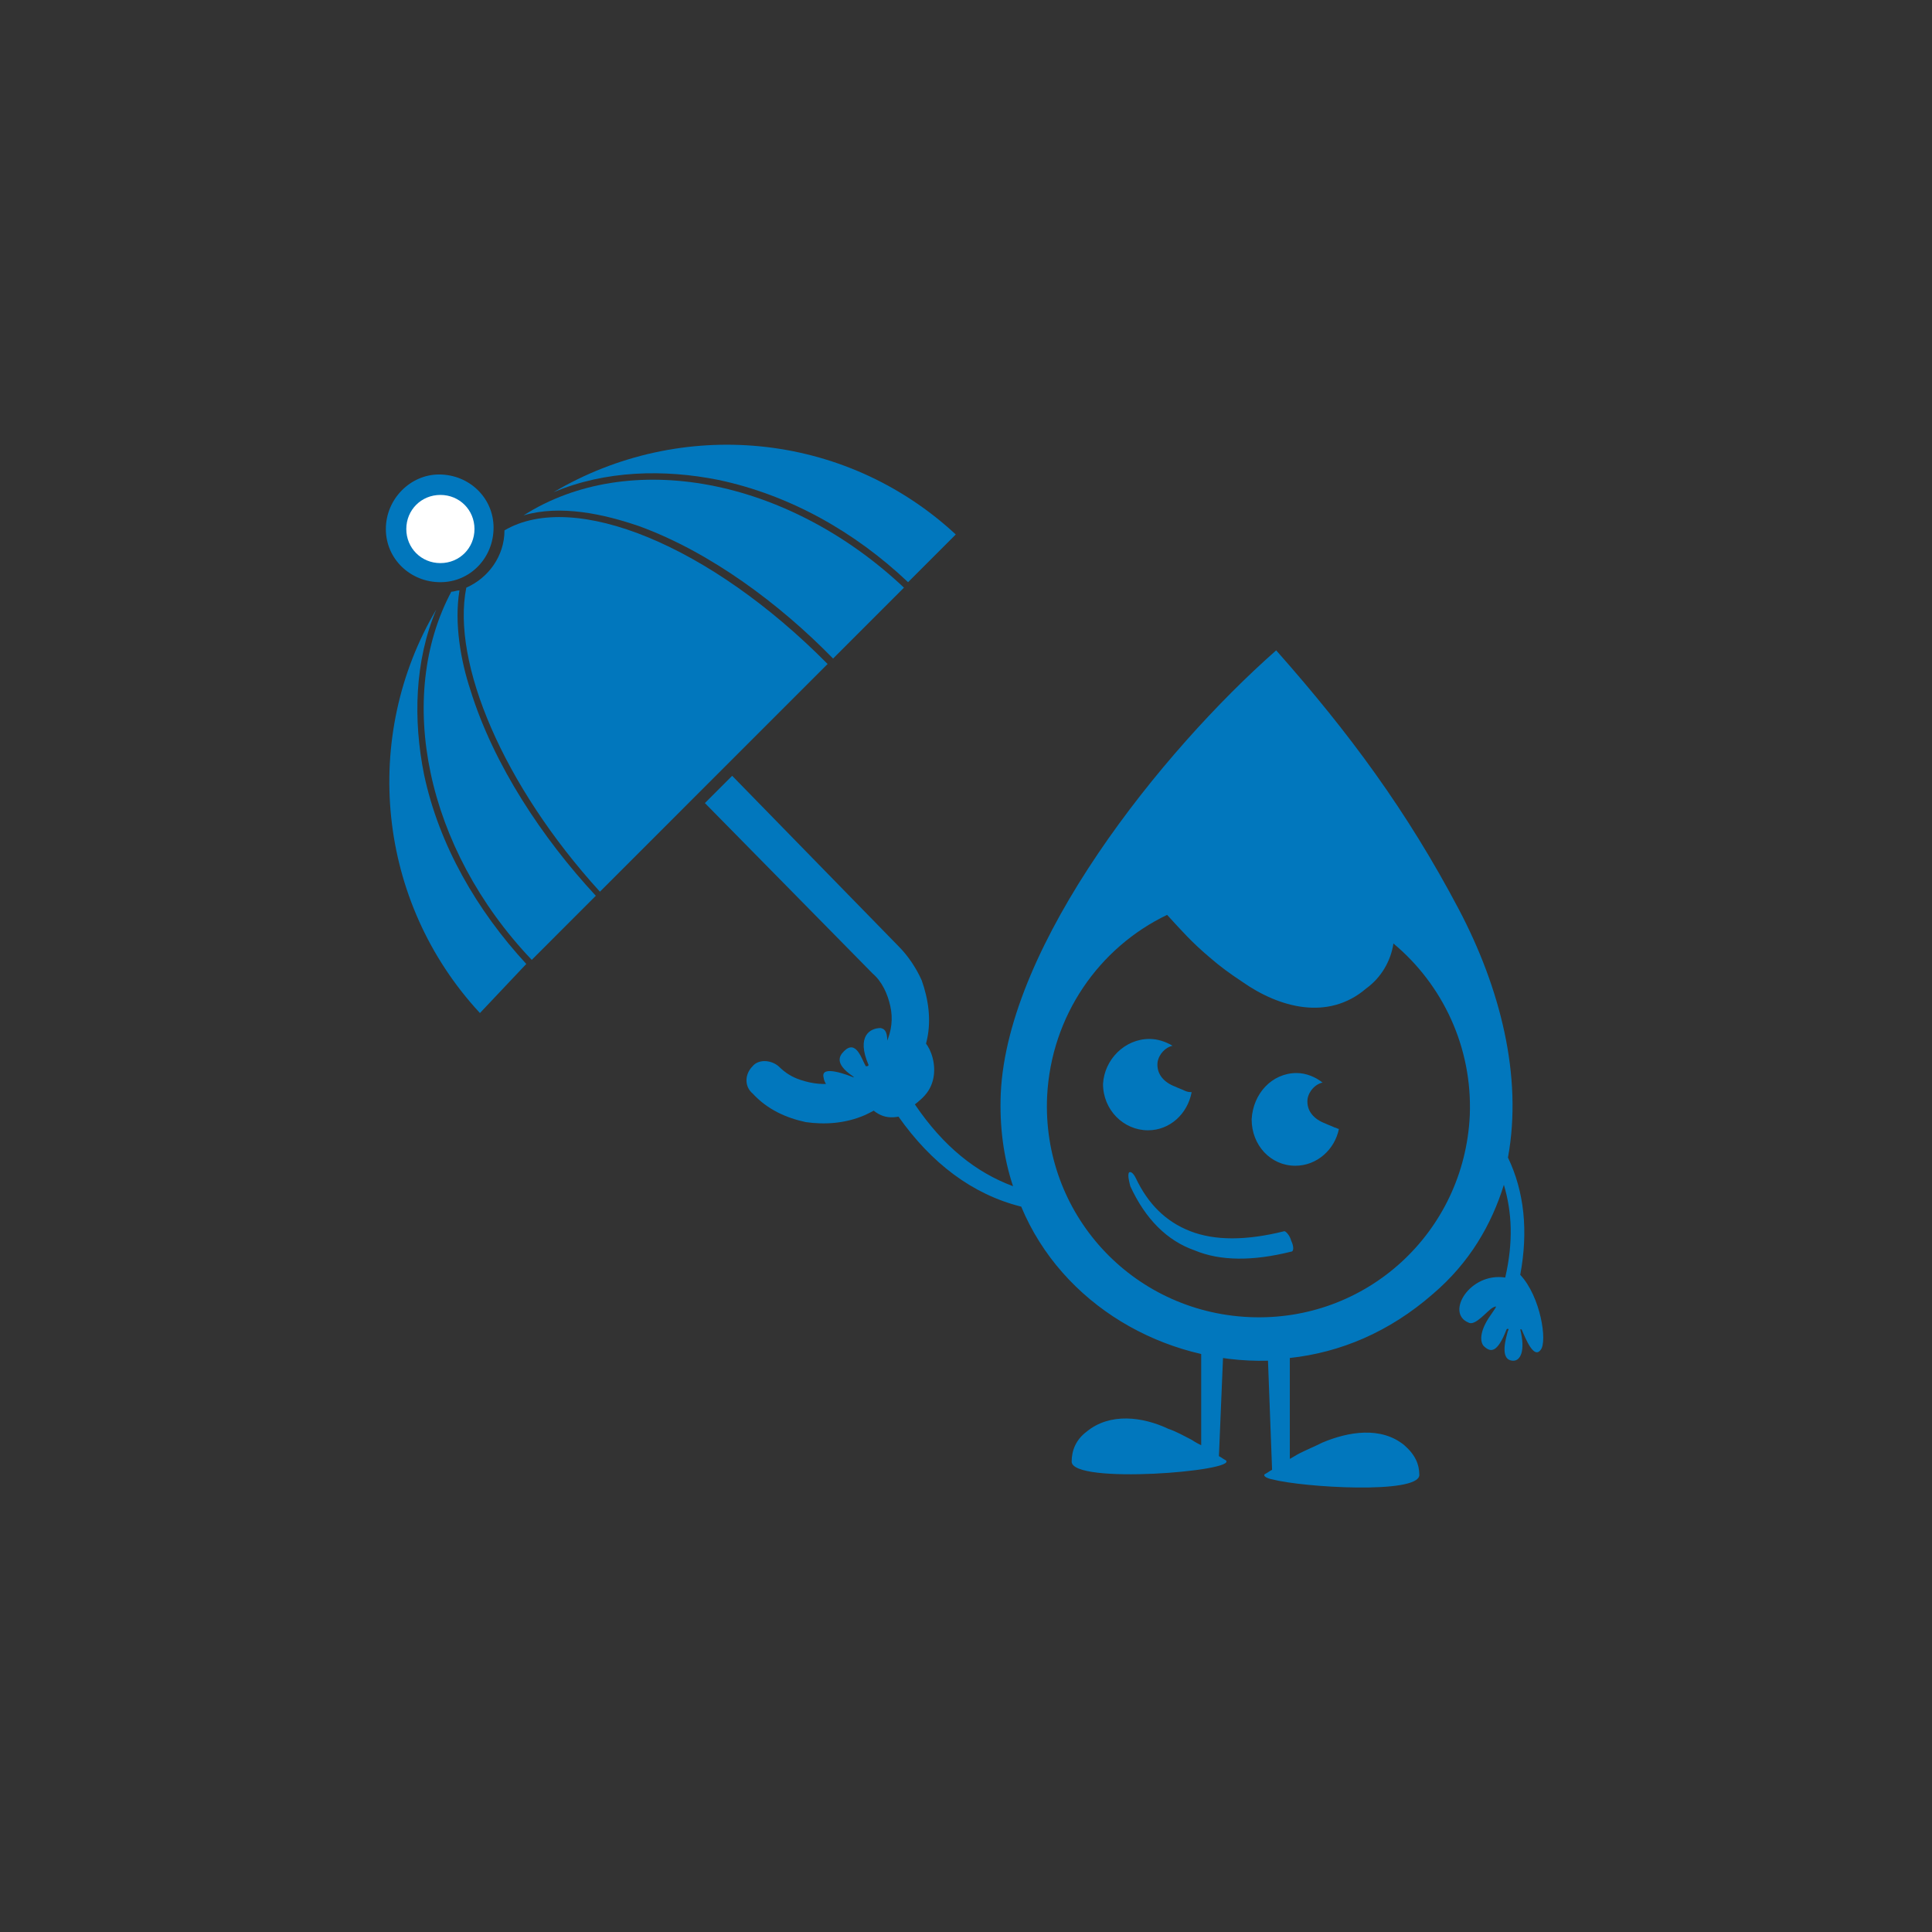
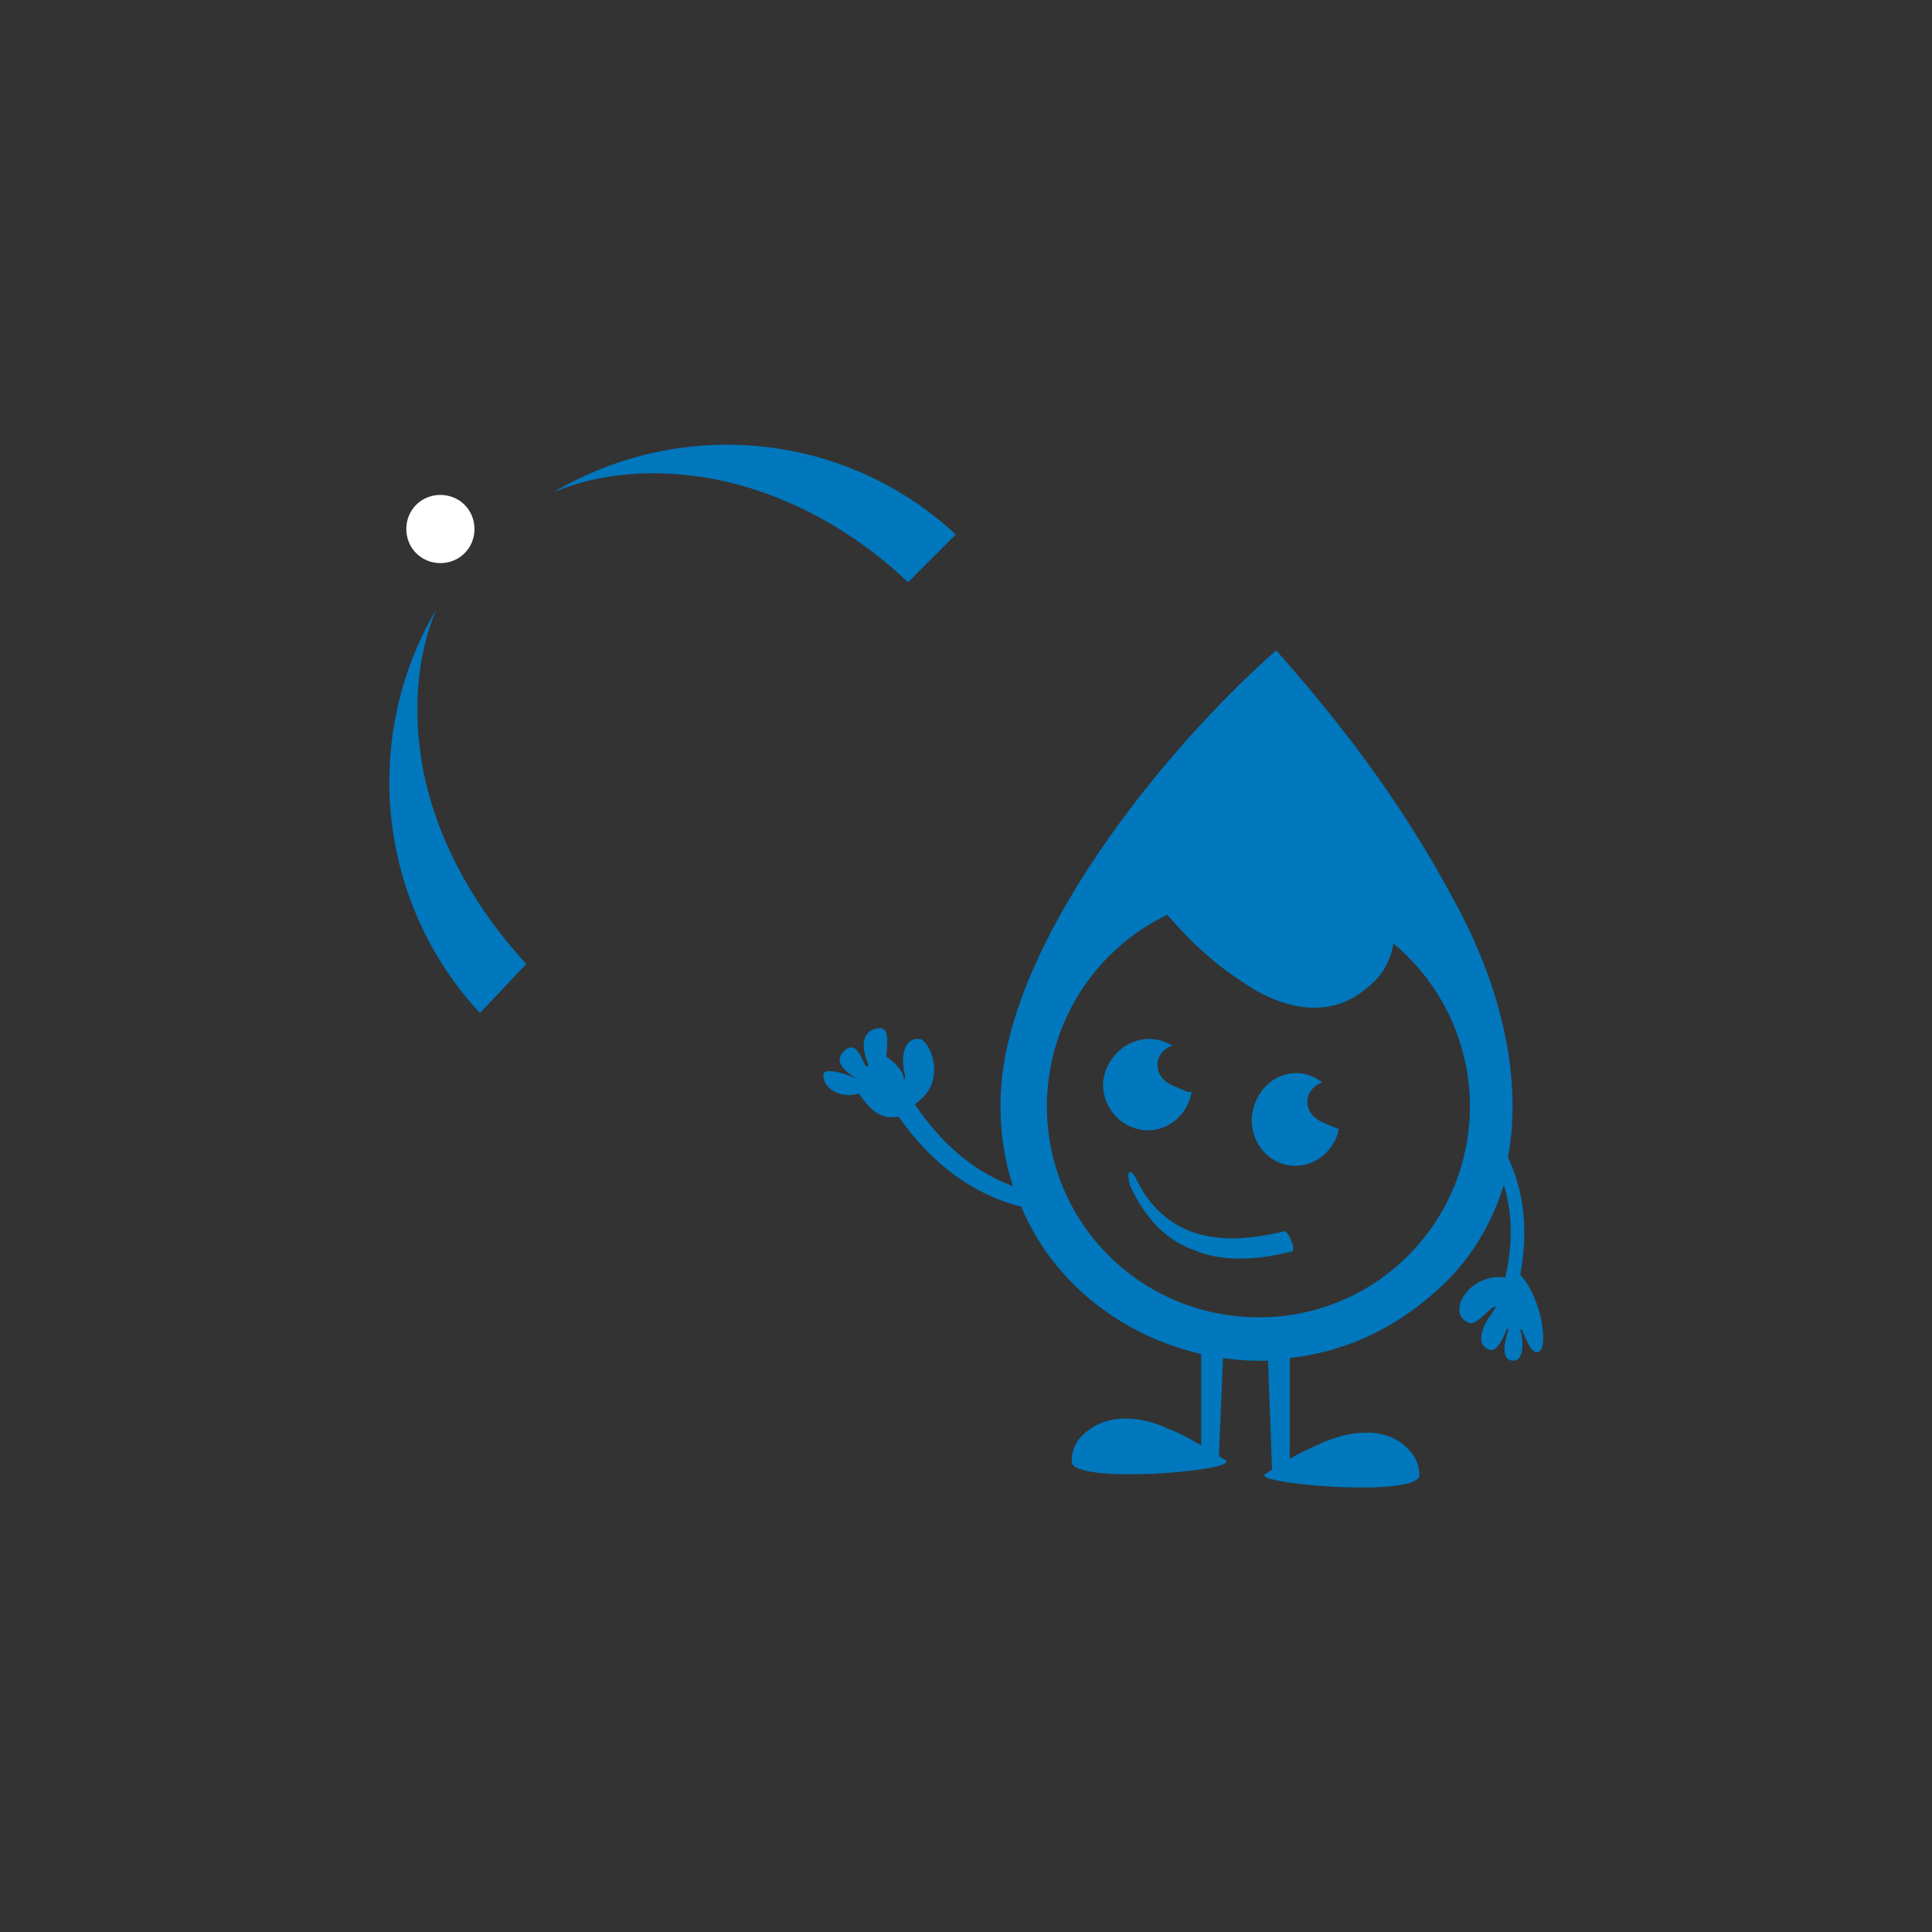
<svg xmlns="http://www.w3.org/2000/svg" version="1.1" id="Layer_1" x="0px" y="0px" viewBox="0 0 141.7 141.7" style="enable-background:new 0 0 141.7 141.7;" xml:space="preserve">
  <rect x="0" y="0" width="141.7" height="141.7" fill="#333333" stroke="none" />
  <style type="text/css">
	.st0{fill:#0177BD;}
	.st1{fill:#FFFFFF;}
</style>
  <g>
    <path class="st0" d="M102.2,69.2c3.6,3,5.8,7.6,5.6,12.6c-0.4,8.6-7.6,15.2-16.2,14.8C83,96.2,76.4,89,76.8,80.4   c0.3-5.9,3.8-10.9,8.8-13.3c1.1,1.2,1.8,2,3.1,3.1c0.8,0.7,1.5,1.2,2.4,1.8c2.7,1.9,6.3,2.9,9.1,0.5   C101.3,71.7,102,70.5,102.2,69.2 M88.1,99.3v6.7c-0.2-0.1-0.4-0.2-0.7-0.4c-0.6-0.3-1.1-0.6-1.7-0.8c-1.9-0.9-4.3-1.2-6,0.2   c-0.8,0.6-1.1,1.4-1.1,2.2c0,1.7,12.3,0.7,11.3-0.1c-0.2-0.1-0.3-0.2-0.5-0.3l0.3-7.2C89.1,99.5,88.6,99.4,88.1,99.3z M73.4,80.2   c-0.1,2.4,0.2,4.7,0.9,6.8c-2.7-1-5.1-2.9-7.2-6c2.4-1.8,1-4.5,0.2-4.5c-1,0.8-0.3,0.2-1,2.8c0-0.6-0.4-1.2-1.3-1.8   c0.2-1.7,0-2-0.4-2.1c-0.8,0-1.8,0.6-0.9,2.7c0,0.1-0.1,0.1-0.2,0.1c-0.3-0.5-0.7-2-1.6-1.1c-0.4,0.4-0.7,1,0.9,2   c-0.7-0.3-2.6-1-2.4-0.1c0.1,0.9,1.3,1.6,2.6,1.2c1,1.5,1.8,1.9,2.9,1.7c2.4,3.4,5.4,5.7,9,6.6c3,7.2,10.5,11.5,18.1,11.3l0.3,8   c-0.2,0.1-0.3,0.2-0.5,0.3c-0.2,0.1,0,0.3,0.5,0.4l0,0l0,0c2.3,0.6,10.7,1.1,10.8-0.3c0-0.8-0.3-1.5-1.1-2.2c-1.7-1.4-4.1-1-6-0.2   c-0.6,0.3-1.1,0.5-1.7,0.8c-0.2,0.1-0.5,0.3-0.7,0.4v-7.4c3.7-0.4,7.3-1.9,10.5-4.7c2.7-2.3,4.3-5.1,5.2-8c0.6,2,0.7,4.2,0.1,6.8   c-2.6-0.4-4.4,2.6-2.7,3.3c0.5,0.3,1.4-0.9,1.8-1.1s0.2,0-0.2,0.6c-0.7,1-0.8,1.8-0.5,2.2c0.5,0.5,1,0.6,1.7-1.2   c0.1-0.1,0.2,0,0.1,0.1c-0.1,0.4-0.7,2.2,0.4,2.2c0.5,0,0.9-0.7,0.5-2.3h0.1c0.3,0.7,0.9,2.2,1.4,1.5c0.5-0.6,0-3.9-1.5-5.5   c0.6-3.2,0.3-6.1-0.9-8.6c1.1-6-0.6-12.5-3.6-18.2c-3.8-7.2-8-12.9-13.4-19C85.2,55.1,73.9,69.2,73.4,80.2z M94.7,91.8   c0.2,0,0.2-0.4,0-0.8c-0.1-0.4-0.4-0.7-0.5-0.7c-2.8,0.7-5.1,0.7-6.9,0s-3.1-2-4-3.9c-0.2-0.4-0.4-0.5-0.5-0.4   c-0.1,0.2,0,0.6,0.1,1c1.1,2.4,2.7,4,4.7,4.7C89.5,92.5,91.9,92.5,94.7,91.8z M84.3,76.2c0.6,0,1.2,0.2,1.7,0.5   c-0.5,0.1-1,0.6-1.1,1.2c-0.1,0.9,0.5,1.5,1.3,1.8c0.2,0.1,0.5,0.2,0.7,0.3c0.2,0.1,0.4,0.1,0.5,0.1c-0.3,1.6-1.6,2.8-3.2,2.8   c-1.8,0-3.3-1.5-3.3-3.4C81,77.7,82.5,76.2,84.3,76.2z M95.1,78.7c0.7,0,1.4,0.3,1.9,0.7c-0.5,0.1-1,0.6-1.1,1.2   c-0.1,0.9,0.5,1.5,1.3,1.8c0.2,0.1,0.5,0.2,0.7,0.3c0.1,0,0.2,0.1,0.3,0.1c-0.3,1.5-1.6,2.7-3.2,2.7c-1.8,0-3.2-1.5-3.2-3.4   C91.9,80.2,93.3,78.7,95.1,78.7z" />
-     <path class="st0" d="M57.1,78.2c0.5,0.5,1,0.8,1.6,1c0.9,0.3,1.8,0.4,2.7,0.2c0.9-0.2,1.8-0.6,2.5-1.3c0.5-0.5,0.8-1,1.1-1.6   c0.4-0.9,0.5-1.8,0.3-2.7c-0.2-0.9-0.6-1.8-1.3-2.4L51.7,58.9l2-2l12.2,12.5c0.7,0.7,1.3,1.6,1.7,2.5c0.5,1.4,0.7,2.9,0.4,4.3   c-0.3,1.4-1,2.8-2.1,3.9c-0.7,0.7-1.6,1.3-2.5,1.7c-1.4,0.6-2.9,0.7-4.3,0.5c-1.4-0.3-2.8-0.9-3.9-2.1c-0.6-0.5-0.6-1.4,0-2   C55.6,77.7,56.5,77.7,57.1,78.2" />
    <path class="st0" d="M40.6,36.1c9.3-5.5,21.3-4.5,29.5,3.1l-3.5,3.5l0,0c-3.9-3.7-8.7-6.4-13.9-7.5C48.7,34.4,44.4,34.5,40.6,36.1    M35.2,74.3C27.6,66.1,26.5,54,32,44.7c-1.6,3.8-1.7,8.1-0.9,12.1c1.1,5.2,3.9,10,7.5,13.9l0,0L35.2,74.3z" />
-     <path class="st0" d="M38.4,37.8c7.7-4.9,19.3-2.8,27.9,5.3l-5.2,5.2c-3.9-4-9-7.8-14.2-9.7C44.3,37.7,41.1,37,38.4,37.8 M39,70.4   c-7.8-8.2-10-19.3-5.9-27c0.2,0,0.4-0.1,0.6-0.1c-0.4,2.4,0.1,5.2,0.8,7.3c1.7,5.5,5.3,10.9,9.2,15.1l0,0L39,70.4z" />
-     <path class="st0" d="M44,65.4c-7.1-7.8-10.9-16.8-9.8-22.3c1.6-0.7,2.8-2.3,2.8-4.2c5.1-3,15.1,1.1,23.7,9.8L44,65.4z" />
-     <path class="st0" d="M28.3,38.8c0,2.2,1.8,3.9,4,3.9s3.9-1.8,3.9-4s-1.8-3.9-4-3.9C30.1,34.8,28.3,36.6,28.3,38.8" />
    <path class="st1" d="M29.8,38.8c0,1.4,1.1,2.5,2.5,2.5c1.4,0,2.5-1.1,2.5-2.5s-1.1-2.5-2.5-2.5C30.9,36.3,29.8,37.4,29.8,38.8" />
    <path class="st0" d="M67.3,80.8c0.1,0.1-0.4-0.1-0.3-0.1c-0.3-0.2-0.6-1.8-0.6-1.7c-0.5-2,0.2-2.9,1-2.8   C68.2,76.2,69.5,79.3,67.3,80.8" />
  </g>
</svg>